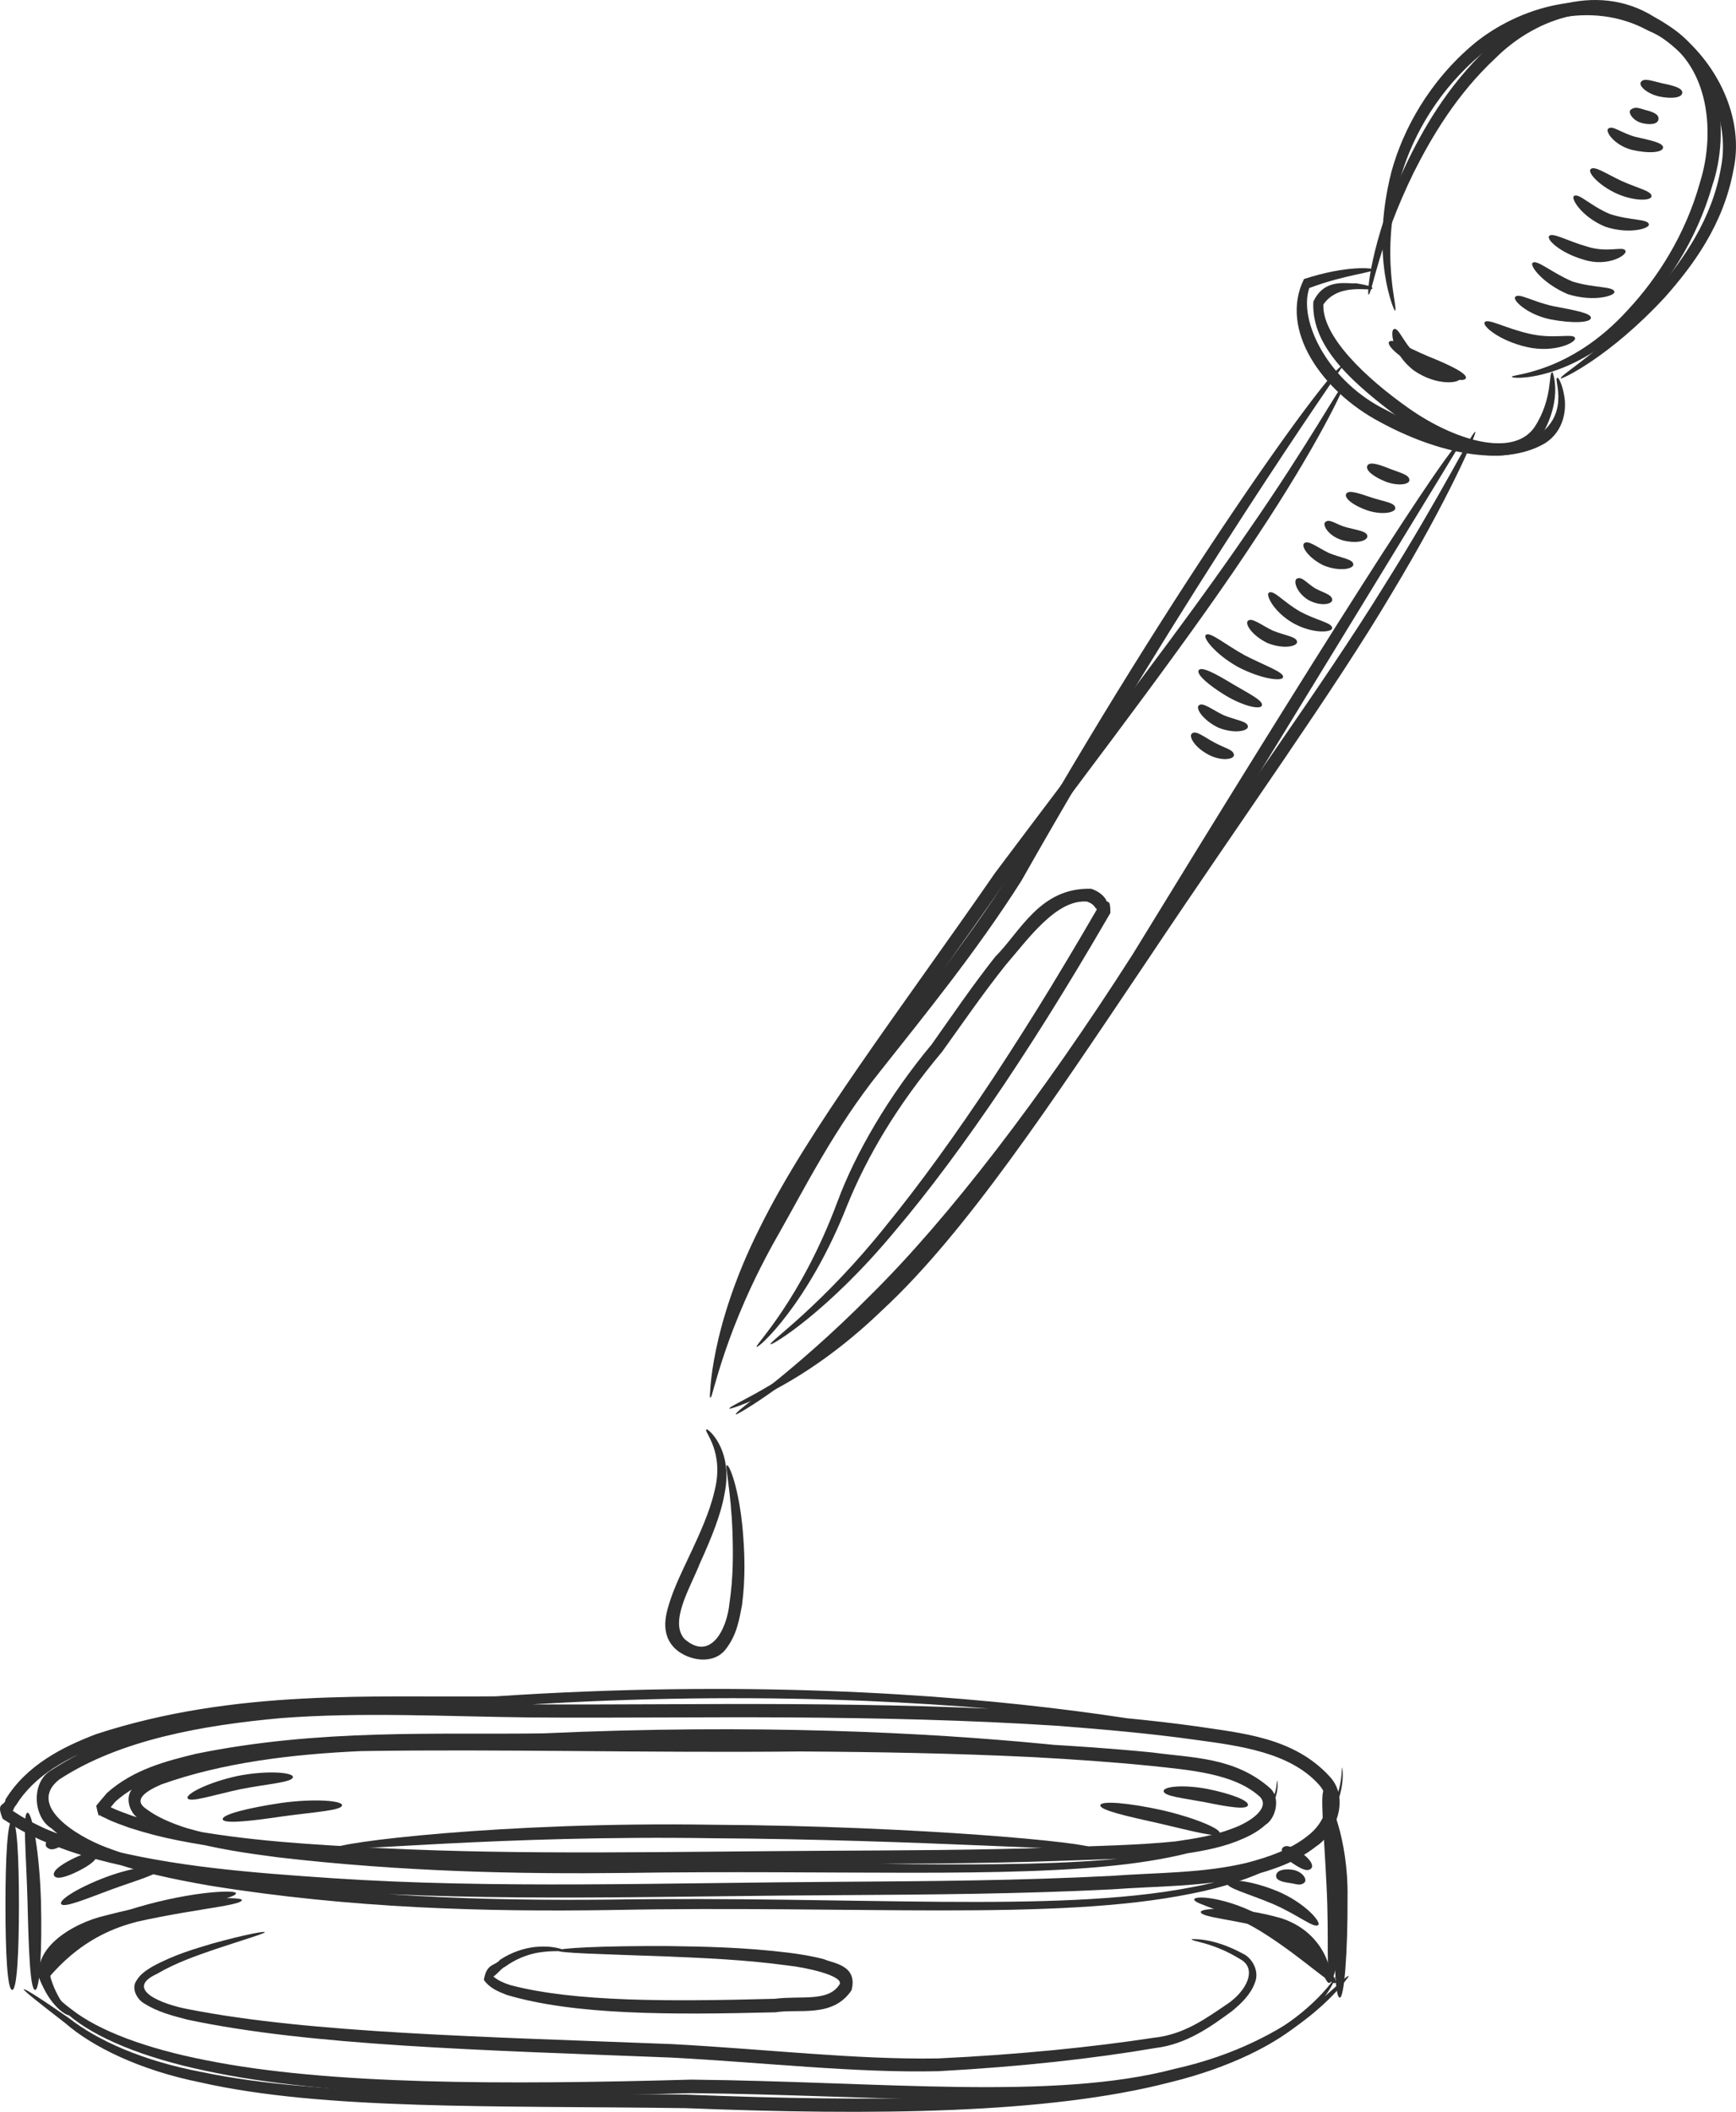
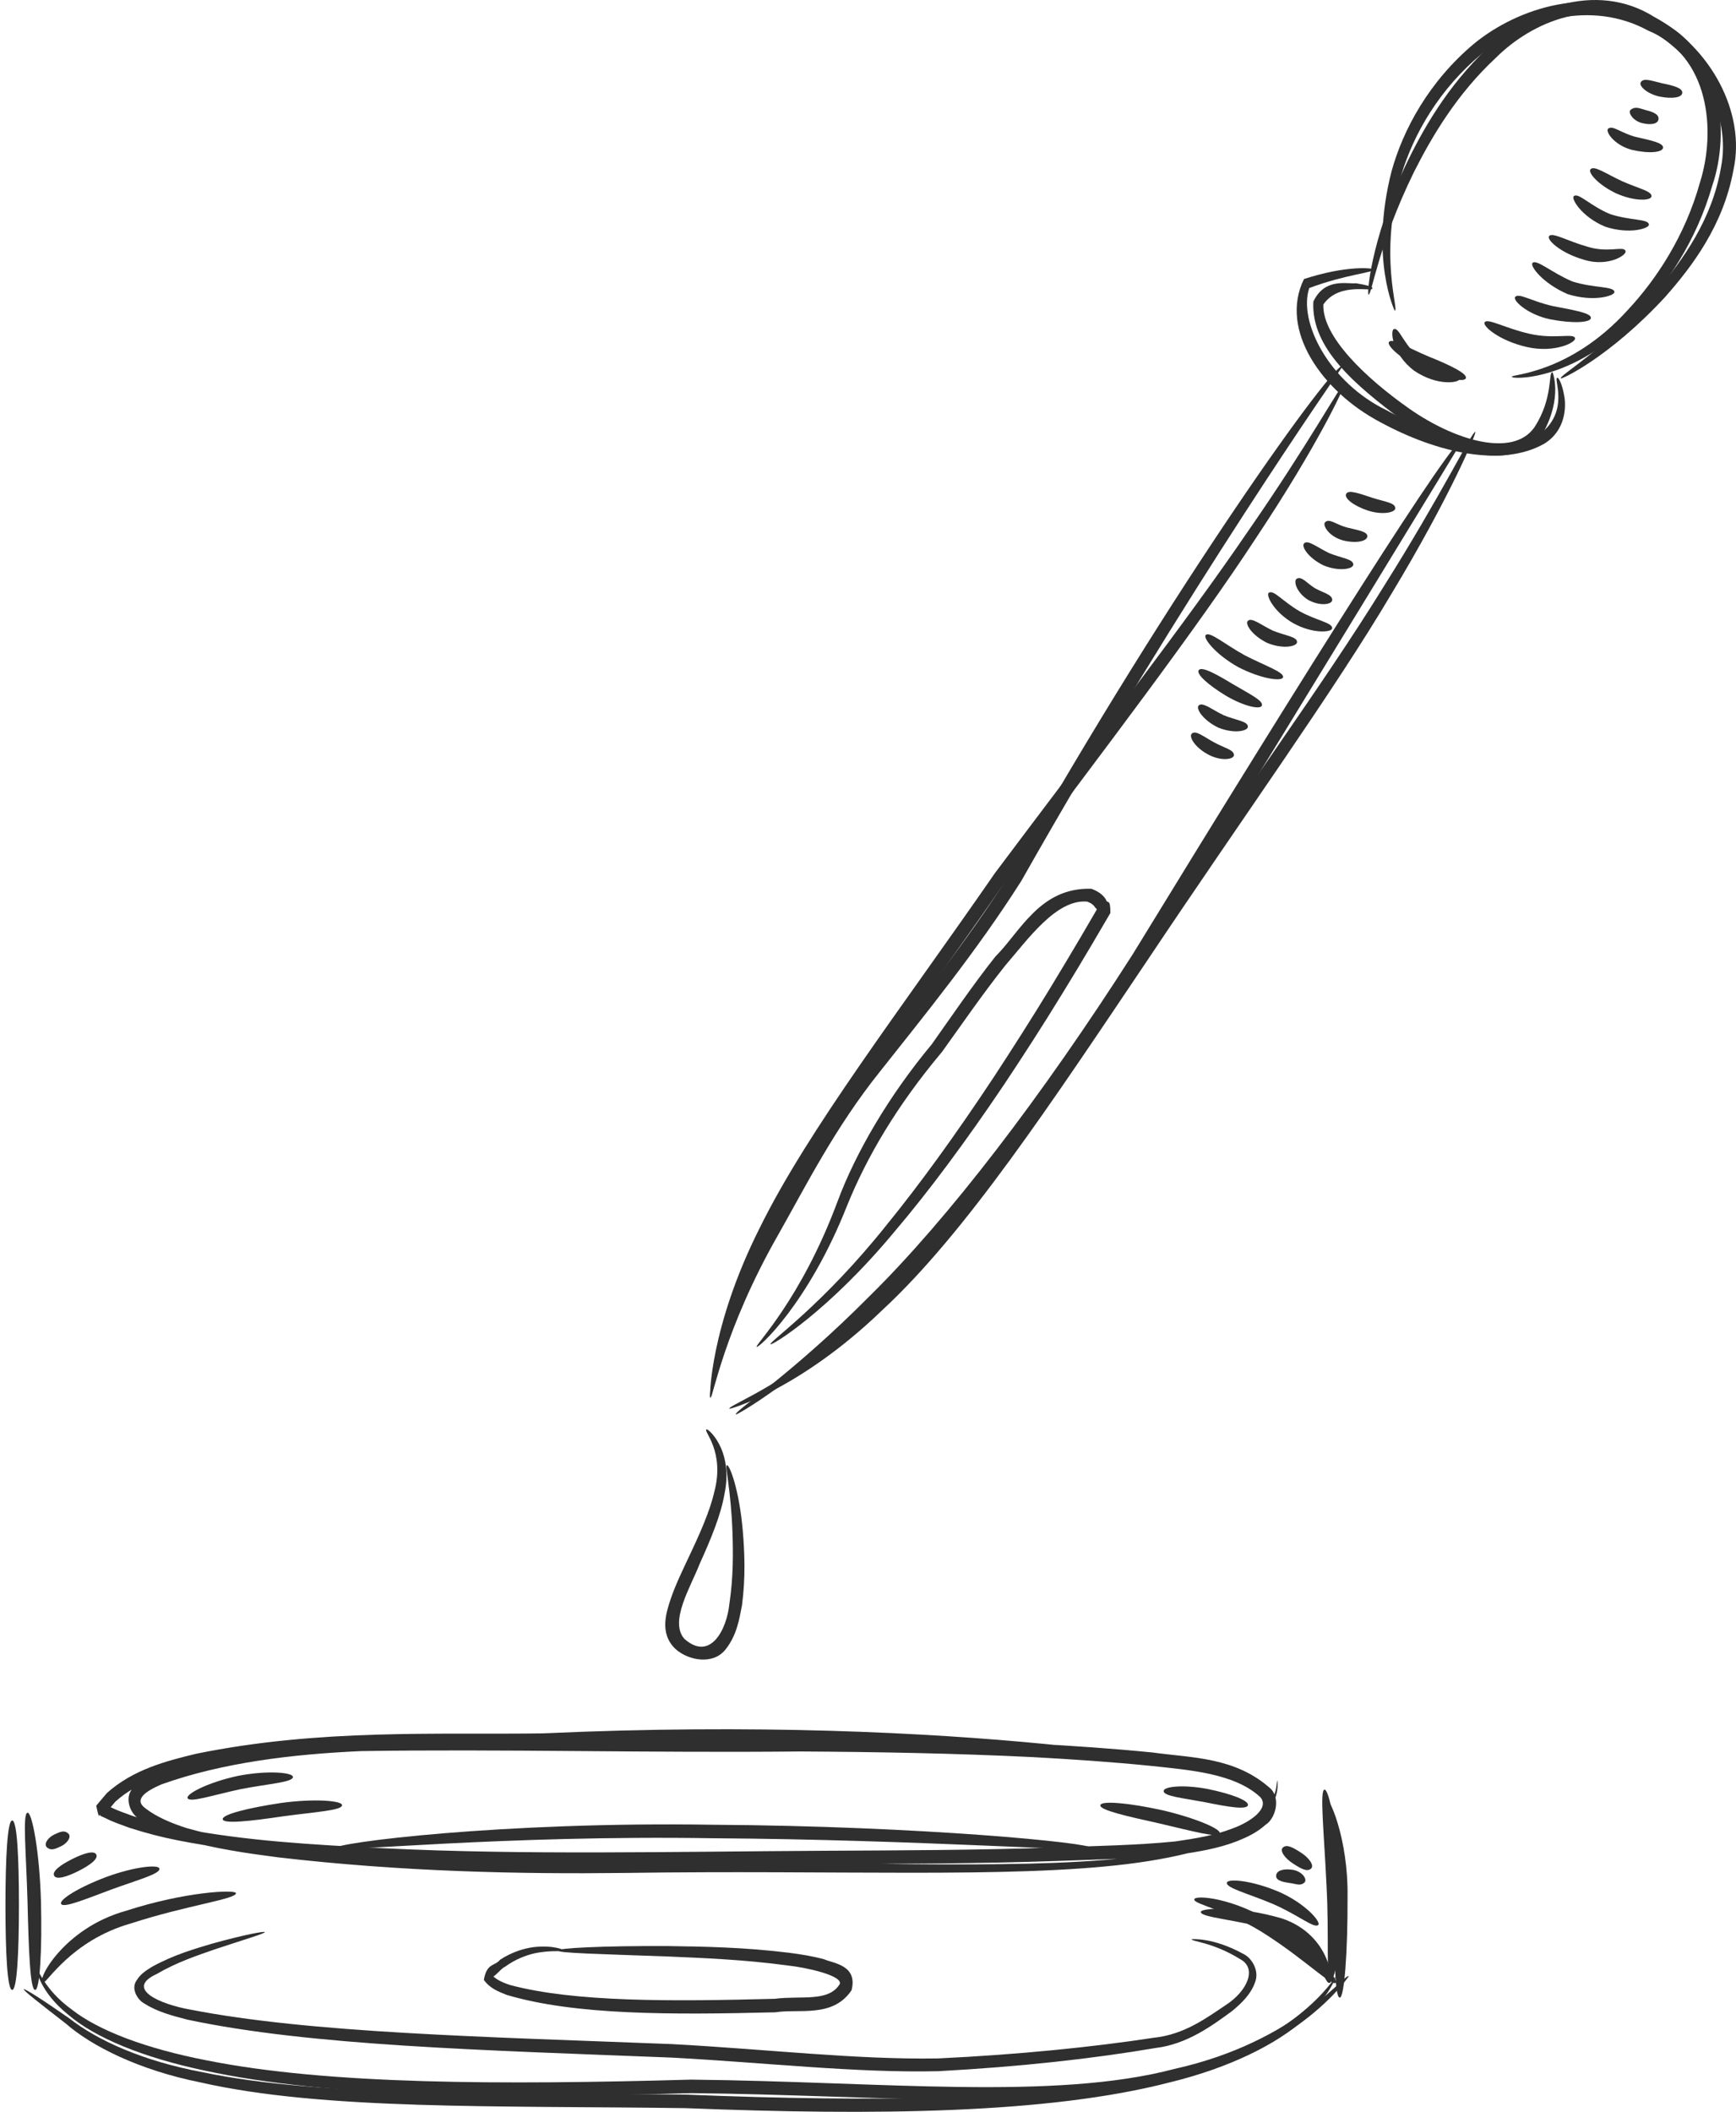
<svg xmlns="http://www.w3.org/2000/svg" width="88" height="107" viewBox="0 0 88 107" fill="none">
-   <path d="M68.049 89.563C68.01 89.529 68.316 90.615 67.356 92.263C66.37 93.907 63.785 95.292 60.367 95.951C53.457 97.35 43.347 96.526 30.931 96.776C24.725 96.868 17.857 96.708 10.606 95.534C8.797 95.216 6.955 94.847 5.142 94.163C4.241 93.79 3.361 93.337 2.607 92.636C1.679 92.081 1.56 90.295 2.588 89.697C6.042 87.439 10.098 86.82 14.218 86.403C18.351 86.084 22.58 86.307 26.873 86.354C31.171 86.38 35.57 86.318 40.05 86.342C44.529 86.369 49.091 86.464 53.717 86.766C56.029 86.947 58.356 87.146 60.687 87.473C62.955 87.818 65.58 88.022 67.398 90.005C68.435 91.104 67.728 92.898 66.703 93.561C65.701 94.351 64.524 94.742 63.366 95.047C61.007 95.61 58.655 95.555 56.35 95.729C51.719 95.962 47.148 95.992 42.666 96.02C33.717 96.063 25.055 96.368 16.815 95.809C12.709 95.524 8.669 95.217 4.851 94.193C3.896 93.948 2.968 93.613 2.066 93.229C1.621 93.021 1.178 92.807 0.758 92.553L0.138 92.153C-0.233 91.269 0.259 91.534 0.279 91.171C1.348 89.431 3.17 88.511 4.882 87.86C11.983 85.544 18.988 86.019 25.134 85.947C50.117 84.289 65.292 88.68 65.189 88.722C65.217 88.919 50.081 84.713 25.163 86.473C18.962 86.568 11.997 86.145 5.089 88.421C3.433 89.05 1.73 89.949 0.802 91.484C0.704 91.495 0.534 92.265 0.491 91.651L1.073 92.023C1.466 92.262 1.891 92.465 2.314 92.662C3.181 93.027 4.077 93.352 5.013 93.588C8.747 94.582 12.76 94.886 16.855 95.163C25.055 95.707 33.694 95.393 42.663 95.344C47.145 95.314 51.699 95.282 56.318 95.046C58.617 94.874 60.979 94.918 63.201 94.382C64.297 94.096 65.41 93.714 66.275 93.026C67.149 92.365 67.6 91.242 66.853 90.418C65.392 88.788 62.84 88.453 60.594 88.15C58.282 87.825 55.967 87.627 53.67 87.445C49.067 87.144 44.517 87.047 40.045 87.017C35.571 86.991 31.178 87.049 26.865 87.018C22.553 86.966 18.343 86.739 14.266 87.049C10.305 87.406 6.075 88.146 2.999 90.164C1.337 91.484 3.907 93.043 5.366 93.592C7.095 94.25 8.918 94.625 10.705 94.943C17.903 96.126 24.715 96.311 30.93 96.247C43.35 96.053 53.477 96.939 60.303 95.641C63.696 95.028 66.22 93.72 67.21 92.167C68.182 90.613 67.953 89.531 68.049 89.563Z" fill="#2F2F2F" />
  <path d="M64.757 90.228C64.72 90.152 65.031 91.273 63.72 92.36C62.457 93.408 60.118 94.078 57.136 94.447C51.125 95.18 42.417 94.736 31.67 94.896C26.298 94.959 20.382 94.838 14.079 94.103C12.504 93.898 10.902 93.669 9.294 93.214C8.486 92.95 7.7 92.658 6.962 92.09C6.572 91.826 6.292 91.016 6.763 90.576C7.124 90.192 7.534 90.006 7.938 89.834C11.202 88.662 14.678 88.254 18.252 88.077C25.395 87.95 32.826 88.153 40.579 88.066C44.451 88.087 48.395 88.153 52.396 88.347C54.396 88.456 56.41 88.592 58.434 88.794C60.421 89.072 62.624 89.012 64.425 90.639C64.931 91.174 64.633 92.165 64.15 92.457C63.71 92.856 63.211 93.084 62.715 93.284C61.715 93.674 60.683 93.831 59.662 93.98C57.595 94.187 55.605 94.208 53.593 94.288C49.589 94.429 45.638 94.43 41.766 94.45C34.025 94.485 26.54 94.656 19.415 94.293C15.86 94.113 12.376 93.908 9.031 93.248C8.195 93.086 7.372 92.868 6.566 92.61C6.169 92.459 5.764 92.333 5.383 92.137L5.092 92.002C5.013 91.782 5.066 92.4 4.878 91.49L4.985 91.36L5.422 90.844C6.75 89.66 8.398 89.23 9.941 88.858C16.22 87.576 22.187 87.901 27.528 87.824C49.096 86.845 62.301 89.619 62.245 89.698C62.248 89.862 49.07 87.266 27.55 88.352C22.168 88.454 16.231 88.165 10.074 89.442C8.577 89.796 6.974 90.261 5.847 91.285L5.49 91.709L5.398 91.814C5.115 90.987 5.396 91.62 5.369 91.453L5.639 91.577C5.993 91.757 6.383 91.877 6.761 92.02C7.537 92.266 8.335 92.475 9.154 92.632C12.433 93.273 15.901 93.472 19.447 93.645C26.544 93.994 34.01 93.814 41.764 93.773C45.641 93.751 49.576 93.746 53.573 93.604C55.561 93.526 57.608 93.498 59.58 93.299C60.562 93.156 61.561 93.001 62.471 92.644C63.323 92.344 64.401 91.633 63.88 91.049C62.577 89.847 60.298 89.683 58.37 89.474C56.359 89.272 54.356 89.136 52.364 89.028C48.381 88.832 44.446 88.765 40.581 88.741C32.855 88.821 25.355 88.61 18.282 88.723C14.775 88.882 11.272 89.308 8.186 90.408C7.417 90.741 6.743 91.171 7.374 91.624C7.955 92.074 8.731 92.39 9.472 92.626C11.009 93.066 12.6 93.301 14.157 93.509C20.416 94.259 26.301 94.404 31.673 94.367C42.421 94.263 51.143 94.775 57.103 94.133C60.067 93.81 62.376 93.192 63.616 92.226C64.896 91.238 64.662 90.166 64.757 90.228Z" fill="#2F2F2F" />
  <path d="M1.782 100.823C1.525 100.823 1.455 98.811 1.395 96.339C1.324 93.867 1.136 91.888 1.393 91.845C1.625 91.806 2.004 93.815 2.076 96.318C2.139 98.813 2.021 100.823 1.782 100.823Z" fill="#2F2F2F" />
  <path d="M0.619 100.823C0.367 100.823 0.277 98.903 0.277 96.532C0.277 94.156 0.374 92.237 0.619 92.237C0.869 92.237 0.96 94.157 0.96 96.532C0.959 98.903 0.864 100.823 0.619 100.823Z" fill="#2F2F2F" />
  <path d="M67.917 101.214C67.646 101.218 67.64 98.903 67.627 96.1C67.656 93.268 66.93 91.169 67.14 91.064C67.376 90.93 68.348 93.193 68.309 96.086C68.321 98.945 68.14 101.209 67.917 101.214Z" fill="#2F2F2F" />
  <path d="M67.447 100.345C67.204 100.305 67.385 98.183 67.242 95.521C67.118 92.859 66.89 90.713 67.138 90.676C67.379 90.637 67.799 92.788 67.924 95.491C68.071 98.191 67.694 100.392 67.447 100.345Z" fill="#2F2F2F" />
  <path d="M68.369 100.134C68.442 100.021 66.029 103.8 59.674 105.334C53.452 107.088 44.591 106.144 35.044 106.052C25.417 106.319 16.61 106.266 10.378 104.91C7.276 104.255 4.815 103.254 3.439 102.062C2.006 100.906 1.844 99.777 1.86 99.807C1.962 99.745 2.213 100.783 3.634 101.814C4.999 102.888 7.413 103.799 10.484 104.393C16.653 105.625 25.399 105.637 35.032 105.368C44.688 105.466 53.421 106.441 59.547 104.823C65.777 103.433 68.235 99.882 68.369 100.134Z" fill="#2F2F2F" />
  <path d="M67.713 100.134C67.741 100.133 67.412 101.128 66.077 102.348C64.737 103.544 62.381 104.756 59.298 105.507C53.129 107.104 44.327 107.192 34.748 106.813C25.174 106.68 16.388 106.922 10.168 105.51C7.06 104.886 4.661 103.685 3.327 102.52C1.933 101.441 1.169 100.841 1.204 100.789C1.238 100.739 2.068 101.257 3.511 102.262C4.905 103.353 7.182 104.417 10.277 104.993C16.424 106.278 25.14 105.997 34.768 106.127C44.345 106.509 53.077 106.461 59.171 104.993C65.511 103.789 67.764 100.07 67.713 100.134Z" fill="#2F2F2F" />
-   <path d="M12.259 96.257C12.308 96.59 9.176 96.742 5.567 97.703C3.802 98.162 2.163 99.192 2.616 100.361C2.969 101.441 3.625 101.997 3.489 102.097C3.448 102.147 2.674 101.796 2.111 100.516C1.416 98.814 3.644 97.434 5.373 97.046C9.14 96.049 12.242 96.101 12.259 96.257Z" fill="#2F2F2F" />
  <path d="M11.959 95.915C12.019 96.219 9.495 96.523 6.616 97.46C3.587 98.326 2.337 100.539 2.178 100.462C1.814 100.399 3.196 97.699 6.391 96.813C9.41 95.835 11.929 95.734 11.959 95.915Z" fill="#2F2F2F" />
  <path d="M60.872 96.864C60.898 96.678 62.707 96.54 64.985 97.201C67.516 98.06 67.617 100.591 67.393 100.462C67.099 100.575 66.88 98.53 64.755 97.846C62.715 97.245 60.822 97.162 60.872 96.864Z" fill="#2F2F2F" />
  <path d="M60.539 96.24C60.536 95.989 62.6 96.148 64.623 97.495C66.639 98.806 67.876 100.31 67.712 100.461C67.52 100.654 66.18 99.322 64.257 98.074C62.335 96.798 60.516 96.493 60.539 96.24Z" fill="#2F2F2F" />
  <path d="M28.266 98.825C28.266 98.711 30.411 98.583 33.891 98.601C35.633 98.626 37.707 98.657 40.015 98.942C40.593 99.019 41.184 99.109 41.793 99.275C42.196 99.468 43.503 99.552 43.165 100.84C42.215 102.261 40.474 101.763 39.307 101.957C33.983 102.088 29.14 102.102 25.685 101.075C25.264 100.908 24.836 100.747 24.527 100.315C24.675 99.443 25.082 99.629 25.348 99.295C25.953 98.898 26.569 98.716 27.066 98.652C28.079 98.546 28.606 98.796 28.592 98.825C28.58 98.914 28.036 98.78 27.12 98.963C26.669 99.064 26.127 99.264 25.592 99.655C25.39 99.722 24.921 100.381 24.94 100.064C25.106 100.276 25.474 100.451 25.859 100.575C29.125 101.444 34.015 101.411 39.278 101.272C40.609 101.1 42.005 101.456 42.57 100.523C42.719 100.09 40.844 99.681 39.928 99.584C37.68 99.28 35.609 99.207 33.88 99.13C30.416 99.003 28.265 98.959 28.266 98.825Z" fill="#2F2F2F" />
  <path d="M55.323 93.625C55.303 93.874 46.736 93.206 36.129 93.138C25.5 92.969 16.962 93.861 16.934 93.658C16.887 93.369 25.478 92.285 36.135 92.454C46.77 92.521 55.348 93.379 55.323 93.625Z" fill="#2F2F2F" />
  <path d="M8.081 94.677C8.129 94.942 7.005 95.24 5.651 95.733C4.298 96.237 3.213 96.689 3.098 96.463C2.986 96.249 4.018 95.611 5.418 95.089C6.821 94.577 8.044 94.452 8.081 94.677Z" fill="#2F2F2F" />
  <path d="M4.88 93.962C4.991 94.186 4.555 94.508 3.965 94.804C3.374 95.1 2.853 95.253 2.744 95.033C2.632 94.809 3.069 94.488 3.66 94.192C4.25 93.896 4.77 93.743 4.88 93.962Z" fill="#2F2F2F" />
  <path d="M3.454 92.891C3.643 93.046 3.428 93.392 3.073 93.554C2.775 93.693 2.583 93.774 2.386 93.605C2.198 93.451 2.413 93.104 2.768 92.942C3.063 92.803 3.258 92.722 3.454 92.891Z" fill="#2F2F2F" />
  <path d="M66.82 97.534C66.616 97.722 65.788 97.013 64.52 96.465C63.247 95.929 62.142 95.659 62.193 95.391C62.228 95.17 63.424 95.263 64.792 95.836C66.163 96.425 66.995 97.394 66.82 97.534Z" fill="#2F2F2F" />
  <path d="M66.111 95.392C65.907 95.567 65.699 95.447 65.388 95.408C65.051 95.358 64.674 95.291 64.688 95.035C64.7 94.798 65.003 94.667 65.497 94.732C66.036 94.807 66.3 95.252 66.111 95.392Z" fill="#2F2F2F" />
  <path d="M66.456 94.678C66.265 94.849 65.968 94.694 65.555 94.427C65.136 94.16 64.849 93.767 65.034 93.606C65.225 93.436 65.521 93.591 65.934 93.858C66.353 94.124 66.64 94.517 66.456 94.678Z" fill="#2F2F2F" />
  <path d="M60.411 98.249C60.4 98.267 61.438 98.121 63.061 99.016C63.454 99.218 63.868 99.865 63.607 100.472C63.396 101.05 62.946 101.487 62.453 101.895C61.461 102.621 60.179 103.574 58.578 103.765C55.428 104.301 51.756 104.714 47.557 104.941C43.37 105.035 38.801 104.505 34.036 104.251C24.442 103.874 15.721 103.653 9.498 102.328C8.726 102.126 7.986 101.938 7.324 101.516C7.007 101.36 6.617 100.787 6.916 100.353C7.141 99.981 7.446 99.817 7.722 99.641C8.861 99.02 9.906 98.734 10.751 98.478C12.452 98.007 13.412 97.84 13.424 97.893C13.441 97.961 12.506 98.229 10.845 98.782C10.025 99.071 8.987 99.407 7.947 100.014C6.282 100.779 8.172 101.557 9.618 101.814C15.745 103.011 24.473 103.194 34.067 103.568C38.879 103.827 43.414 104.363 47.547 104.294C51.637 104.102 55.43 103.714 58.471 103.248C60.041 103.089 61.172 102.234 62.185 101.556C63.2 100.887 63.749 99.742 62.871 99.266C61.447 98.384 60.358 98.373 60.411 98.249Z" fill="#2F2F2F" />
  <path d="M17.34 91.463C17.335 91.731 15.996 91.802 14.348 92.027C12.695 92.273 11.328 92.423 11.29 92.177C11.251 91.933 12.57 91.601 14.256 91.349C15.951 91.118 17.348 91.234 17.34 91.463Z" fill="#2F2F2F" />
  <path d="M14.849 90.034C14.844 90.304 13.646 90.37 12.198 90.65C10.753 90.96 9.612 91.352 9.509 91.105C9.418 90.896 10.538 90.306 12.061 89.978C13.591 89.682 14.859 89.808 14.849 90.034Z" fill="#2F2F2F" />
  <path d="M61.831 92.891C61.745 93.142 60.416 92.769 58.759 92.385C57.096 92.017 55.738 91.712 55.778 91.463C55.819 91.223 57.212 91.343 58.912 91.717C60.608 92.112 61.908 92.673 61.831 92.891Z" fill="#2F2F2F" />
  <path d="M63.26 91.463C63.199 91.712 62.237 91.547 61.083 91.312C59.927 91.096 58.996 91.008 58.988 90.749C58.977 90.511 59.999 90.411 61.209 90.64C62.405 90.882 63.316 91.229 63.26 91.463Z" fill="#2F2F2F" />
  <path d="M68.13 19.465C68.228 19.51 66.758 22.618 63.693 27.221C60.67 31.847 56.034 37.908 50.987 44.636C46.212 51.539 41.477 57.609 38.973 62.472C36.395 67.347 36.201 70.856 36.008 70.808C35.954 70.844 35.981 67.241 38.502 62.233C40.974 57.211 45.634 51.175 50.441 44.228C55.496 37.488 60.157 31.473 63.258 26.924C66.398 22.403 68.006 19.398 68.13 19.465Z" fill="#2F2F2F" />
  <path d="M68.076 18.533C68.081 18.549 60.183 29.777 51.772 44.633C49.49 48.225 46.878 51.419 44.613 54.285C42.316 57.147 40.837 60.114 39.459 62.542C36.686 67.39 36.151 70.842 36.007 70.807C35.901 70.822 36.291 67.24 38.995 62.293C40.318 59.853 41.788 56.817 44.101 53.892C46.385 50.957 48.911 47.861 51.207 44.252C59.559 29.482 67.71 18.212 68.076 18.533Z" fill="#2F2F2F" />
  <path d="M74.184 22.229C74.186 22.252 66.965 34.064 57.992 48.721C53.359 55.97 48.553 62.162 44.45 66.047C40.39 69.981 37.319 71.72 37.3 71.668C37.188 71.511 40.136 69.644 44.079 65.671C48.067 61.745 52.799 55.576 57.419 48.35C66.362 33.738 73.79 21.952 74.184 22.229Z" fill="#2F2F2F" />
  <path d="M74.786 21.883C74.864 21.915 73.491 25.188 70.539 30.08C67.627 34.997 63.012 41.396 58.19 48.616C53.333 55.831 48.954 62.475 44.71 66.392C40.539 70.416 36.943 71.426 36.975 71.376C36.866 71.191 40.321 70.047 44.345 66.01C48.447 62.081 52.761 55.457 57.62 48.239C62.461 40.992 67.099 34.641 70.088 29.803C73.121 24.991 74.639 21.812 74.786 21.883Z" fill="#2F2F2F" />
  <path d="M76.643 19.087C76.562 18.965 79.571 18.961 82.527 15.693C83.976 14.137 85.427 11.938 86.181 9.219C86.987 6.64 86.673 2.843 83.542 1.548C80.646 -0.029 77.278 1.014 75.132 2.712C72.964 4.498 71.655 6.8 71.042 8.838C69.854 13.017 70.942 15.732 70.703 15.738C70.713 15.807 69.411 13.085 70.537 8.689C71.124 6.553 72.447 4.116 74.731 2.205C76.97 0.379 80.671 -0.791 83.843 0.934C87.369 2.406 87.703 6.758 86.802 9.39C85.984 12.239 84.448 14.481 82.906 16.059C79.753 19.379 76.529 19.221 76.643 19.087Z" fill="#2F2F2F" />
  <path d="M69.373 14.927C69.288 14.932 69.459 12.286 71.208 8.472C72.097 6.594 73.353 4.385 75.389 2.451C77.249 0.51 80.855 -1.028 83.855 0.857C86.739 2.411 88.495 5.721 87.876 8.586C87.363 11.418 85.773 13.502 84.406 15.05C81.549 18.137 79.133 19.232 79.122 19.174C79.008 19.021 81.309 17.784 84.011 14.702C85.308 13.163 86.796 11.106 87.238 8.486C87.764 5.859 86.219 2.946 83.517 1.452C80.834 -0.228 77.672 1.09 75.827 2.928C73.868 4.749 72.6 6.886 71.683 8.701C69.871 12.388 69.53 14.967 69.373 14.927Z" fill="#2F2F2F" />
  <path d="M78.699 18.865C78.694 18.832 79.239 20.122 78.198 21.976C76.725 24.047 73.332 22.873 71.065 21.281C68.756 19.552 66.442 17.654 66.576 15.281C67.148 14.056 68.293 14.4 68.741 14.352C69.281 14.443 69.567 14.521 69.559 14.582C69.725 14.862 67.928 14.212 67.083 15.425C67.014 17.034 69.207 19.142 71.445 20.711C73.696 22.286 76.665 23.219 77.775 21.66C78.749 20.181 78.476 18.812 78.699 18.865Z" fill="#2F2F2F" />
  <path d="M78.962 19.149C79.004 19.137 79.187 19.435 79.292 20.056C79.4 20.614 79.362 21.821 78.277 22.483C76.149 23.689 72.86 22.962 69.95 21.38C67.019 19.83 64.826 16.72 66.101 14.137C68.305 13.422 69.607 13.587 69.63 13.65C69.684 13.809 68.232 13.894 66.368 14.594C65.796 16.297 67.374 19.377 70.286 20.785C73.04 22.314 76.228 22.972 77.999 22.034C79.665 20.842 78.667 19.044 78.962 19.149Z" fill="#2F2F2F" />
  <path d="M74.305 19.165C74.21 19.395 73.289 19.15 72.159 18.697C71.02 18.227 70.253 17.48 70.416 17.318C70.601 17.119 71.345 17.617 72.424 18.066C73.512 18.502 74.401 18.936 74.305 19.165Z" fill="#2F2F2F" />
  <path d="M73.994 19.191C74.007 19.394 72.871 19.587 71.689 18.785C70.526 17.91 70.464 16.679 70.67 16.67C70.938 16.584 71.191 17.582 72.088 18.227C72.991 18.866 74.028 18.912 73.994 19.191Z" fill="#2F2F2F" />
  <path d="M36.842 74.238C36.972 74.18 37.473 75.453 37.654 77.577C37.743 78.639 37.801 79.913 37.612 81.338C37.474 82.044 37.357 82.82 36.807 83.536C36.182 84.382 34.907 84.139 34.255 83.561C33.397 82.766 33.782 81.673 34.001 81.004C34.26 80.255 34.587 79.596 34.881 78.963C35.478 77.707 35.983 76.578 36.209 75.587C36.754 73.54 35.651 72.509 35.807 72.431C35.796 72.286 37.206 73.397 36.726 75.691C36.538 76.773 36.043 77.966 35.467 79.236C35.019 80.391 33.911 82.16 34.694 83.037C36.002 84.195 36.845 82.575 36.976 81.24C37.178 79.904 37.164 78.651 37.129 77.613C37.056 75.517 36.742 74.281 36.842 74.238Z" fill="#2F2F2F" />
  <path d="M39.057 68.108C38.966 67.989 41.682 66.159 44.959 62.045C46.614 60.015 48.45 57.484 50.365 54.59C51.317 53.138 52.3 51.601 53.282 49.986C53.771 49.177 54.269 48.353 54.764 47.511L55.509 46.236L55.695 45.915C55.707 46.503 55.586 45.946 55.539 46.017C55.43 45.821 55.27 45.742 55.106 45.681C53.546 45.546 52.093 47.608 50.973 48.901C49.802 50.37 48.773 51.878 47.751 53.296C45.461 56.026 43.953 58.593 42.941 61.081C40.984 66.047 38.415 68.362 38.354 68.237C38.267 68.147 40.606 65.85 42.459 60.866C43.368 58.423 45.036 55.547 47.227 52.917C48.232 51.502 49.26 49.98 50.446 48.479C51.733 47.195 52.711 44.959 55.318 45.03C55.639 45.145 55.901 45.318 56.058 45.572C56.13 45.838 56.292 45.465 56.286 46.259L56.097 46.581L55.348 47.858C54.851 48.703 54.349 49.529 53.853 50.338C52.862 51.957 51.869 53.496 50.9 54.948C48.953 57.844 47.073 60.37 45.361 62.383C41.971 66.469 39.093 68.205 39.057 68.108Z" fill="#2F2F2F" />
  <path d="M79.834 17.113C79.962 17.327 78.818 17.909 77.397 17.582C76.008 17.267 75.127 16.513 75.259 16.329C75.401 16.103 76.315 16.638 77.539 16.913C78.77 17.195 79.731 16.877 79.834 17.113Z" fill="#2F2F2F" />
  <path d="M80.645 16.114C80.621 16.35 79.716 16.401 78.573 16.177C77.402 15.93 76.647 15.191 76.811 15.039C77.001 14.83 77.68 15.283 78.722 15.509C79.769 15.713 80.672 15.856 80.645 16.114Z" fill="#2F2F2F" />
  <path d="M81.836 14.79C81.874 14.977 80.806 15.325 79.463 14.901C78.182 14.347 77.546 13.465 77.682 13.327C77.873 13.106 78.636 13.804 79.699 14.259C80.794 14.609 81.811 14.493 81.836 14.79Z" fill="#2F2F2F" />
  <path d="M82.386 12.688C82.565 12.882 81.535 13.555 80.296 13.161C79.107 12.821 78.399 12.153 78.522 11.969C78.661 11.736 79.456 12.216 80.473 12.5C81.496 12.821 82.248 12.467 82.386 12.688Z" fill="#2F2F2F" />
  <path d="M83.584 11.366C83.643 11.566 82.614 11.896 81.373 11.487C80.16 10.984 79.615 10.038 79.784 9.935C80.014 9.748 80.617 10.432 81.611 10.845C82.631 11.182 83.537 11.082 83.584 11.366Z" fill="#2F2F2F" />
  <path d="M83.717 9.942C83.711 10.176 82.861 10.216 81.932 9.8C81.014 9.368 80.481 8.743 80.625 8.578C80.8 8.365 81.408 8.8 82.216 9.176C83.025 9.539 83.733 9.679 83.717 9.942Z" fill="#2F2F2F" />
  <path d="M84.302 7.486C84.277 7.722 83.603 7.797 82.726 7.594C81.807 7.357 81.335 6.62 81.533 6.511C81.762 6.344 82.171 6.737 82.903 6.934C83.651 7.108 84.33 7.231 84.302 7.486Z" fill="#2F2F2F" />
  <path d="M84.073 6.03C84.052 6.277 83.701 6.352 83.241 6.237C82.759 6.12 82.478 5.661 82.687 5.542C82.918 5.387 83.086 5.484 83.427 5.578C83.772 5.665 84.096 5.783 84.073 6.03Z" fill="#2F2F2F" />
  <path d="M85.276 4.708C85.252 4.951 84.758 5.019 84.118 4.892C83.466 4.742 83.047 4.338 83.181 4.154C83.332 3.931 83.735 4.101 84.271 4.224C84.814 4.333 85.301 4.458 85.276 4.708Z" fill="#2F2F2F" />
  <path d="M62.549 38.244C62.576 38.481 61.897 38.591 61.221 38.216C60.552 37.85 60.255 37.32 60.412 37.173C60.607 36.975 61.014 37.33 61.546 37.614C62.068 37.902 62.533 37.981 62.549 38.244Z" fill="#2F2F2F" />
  <path d="M63.257 36.815C63.272 37.033 62.58 37.197 61.758 36.867C60.967 36.482 60.603 35.891 60.764 35.744C60.957 35.553 61.42 35.945 62.031 36.239C62.657 36.493 63.254 36.542 63.257 36.815Z" fill="#2F2F2F" />
  <path d="M63.968 35.744C63.904 35.976 63.039 35.781 62.139 35.247C61.251 34.708 60.633 34.159 60.764 33.958C60.905 33.744 61.633 34.142 62.485 34.657C63.339 35.162 64.041 35.496 63.968 35.744Z" fill="#2F2F2F" />
  <path d="M65.04 34.314C64.992 34.541 63.938 34.403 62.778 33.806C61.63 33.172 60.956 32.316 61.123 32.172C61.324 31.981 62.052 32.621 63.099 33.203C64.165 33.749 65.097 34.056 65.04 34.314Z" fill="#2F2F2F" />
  <path d="M65.749 32.528C65.763 32.746 65.07 32.909 64.25 32.581C63.459 32.196 63.094 31.605 63.257 31.457C63.449 31.267 63.912 31.659 64.522 31.953C65.15 32.208 65.746 32.255 65.749 32.528Z" fill="#2F2F2F" />
  <path d="M67.529 31.814C67.559 32.047 66.563 32.132 65.564 31.579C64.566 31.013 64.136 30.118 64.325 30.028C64.572 29.875 65.046 30.497 65.897 30.981C66.755 31.448 67.514 31.545 67.529 31.814Z" fill="#2F2F2F" />
  <path d="M67.532 30.385C67.555 30.614 66.957 30.746 66.317 30.398C65.688 30.006 65.547 29.384 65.751 29.314C66.006 29.199 66.243 29.548 66.663 29.807C67.097 30.044 67.519 30.121 67.532 30.385Z" fill="#2F2F2F" />
  <path d="M68.601 28.6C68.617 28.817 67.923 28.98 67.101 28.651C66.311 28.268 65.946 27.676 66.108 27.529C66.301 27.337 66.764 27.729 67.374 28.024C68.001 28.278 68.598 28.326 68.601 28.6Z" fill="#2F2F2F" />
  <path d="M69.312 27.171C69.314 27.404 68.79 27.56 68.068 27.378C67.323 27.164 67.02 26.578 67.177 26.456C67.384 26.248 67.739 26.584 68.261 26.721C68.781 26.859 69.316 26.914 69.312 27.171Z" fill="#2F2F2F" />
  <path d="M70.728 25.743C70.744 25.963 70.094 26.11 69.34 25.869C68.598 25.62 68.132 25.238 68.237 25.027C68.351 24.795 68.91 25.005 69.542 25.214C70.174 25.42 70.725 25.468 70.728 25.743Z" fill="#2F2F2F" />
-   <path d="M71.445 24.314C71.467 24.555 70.855 24.644 70.219 24.395C69.602 24.144 69.205 23.815 69.31 23.599C69.422 23.369 69.915 23.534 70.463 23.756C71.005 23.964 71.43 24.054 71.445 24.314Z" fill="#2F2F2F" />
</svg>